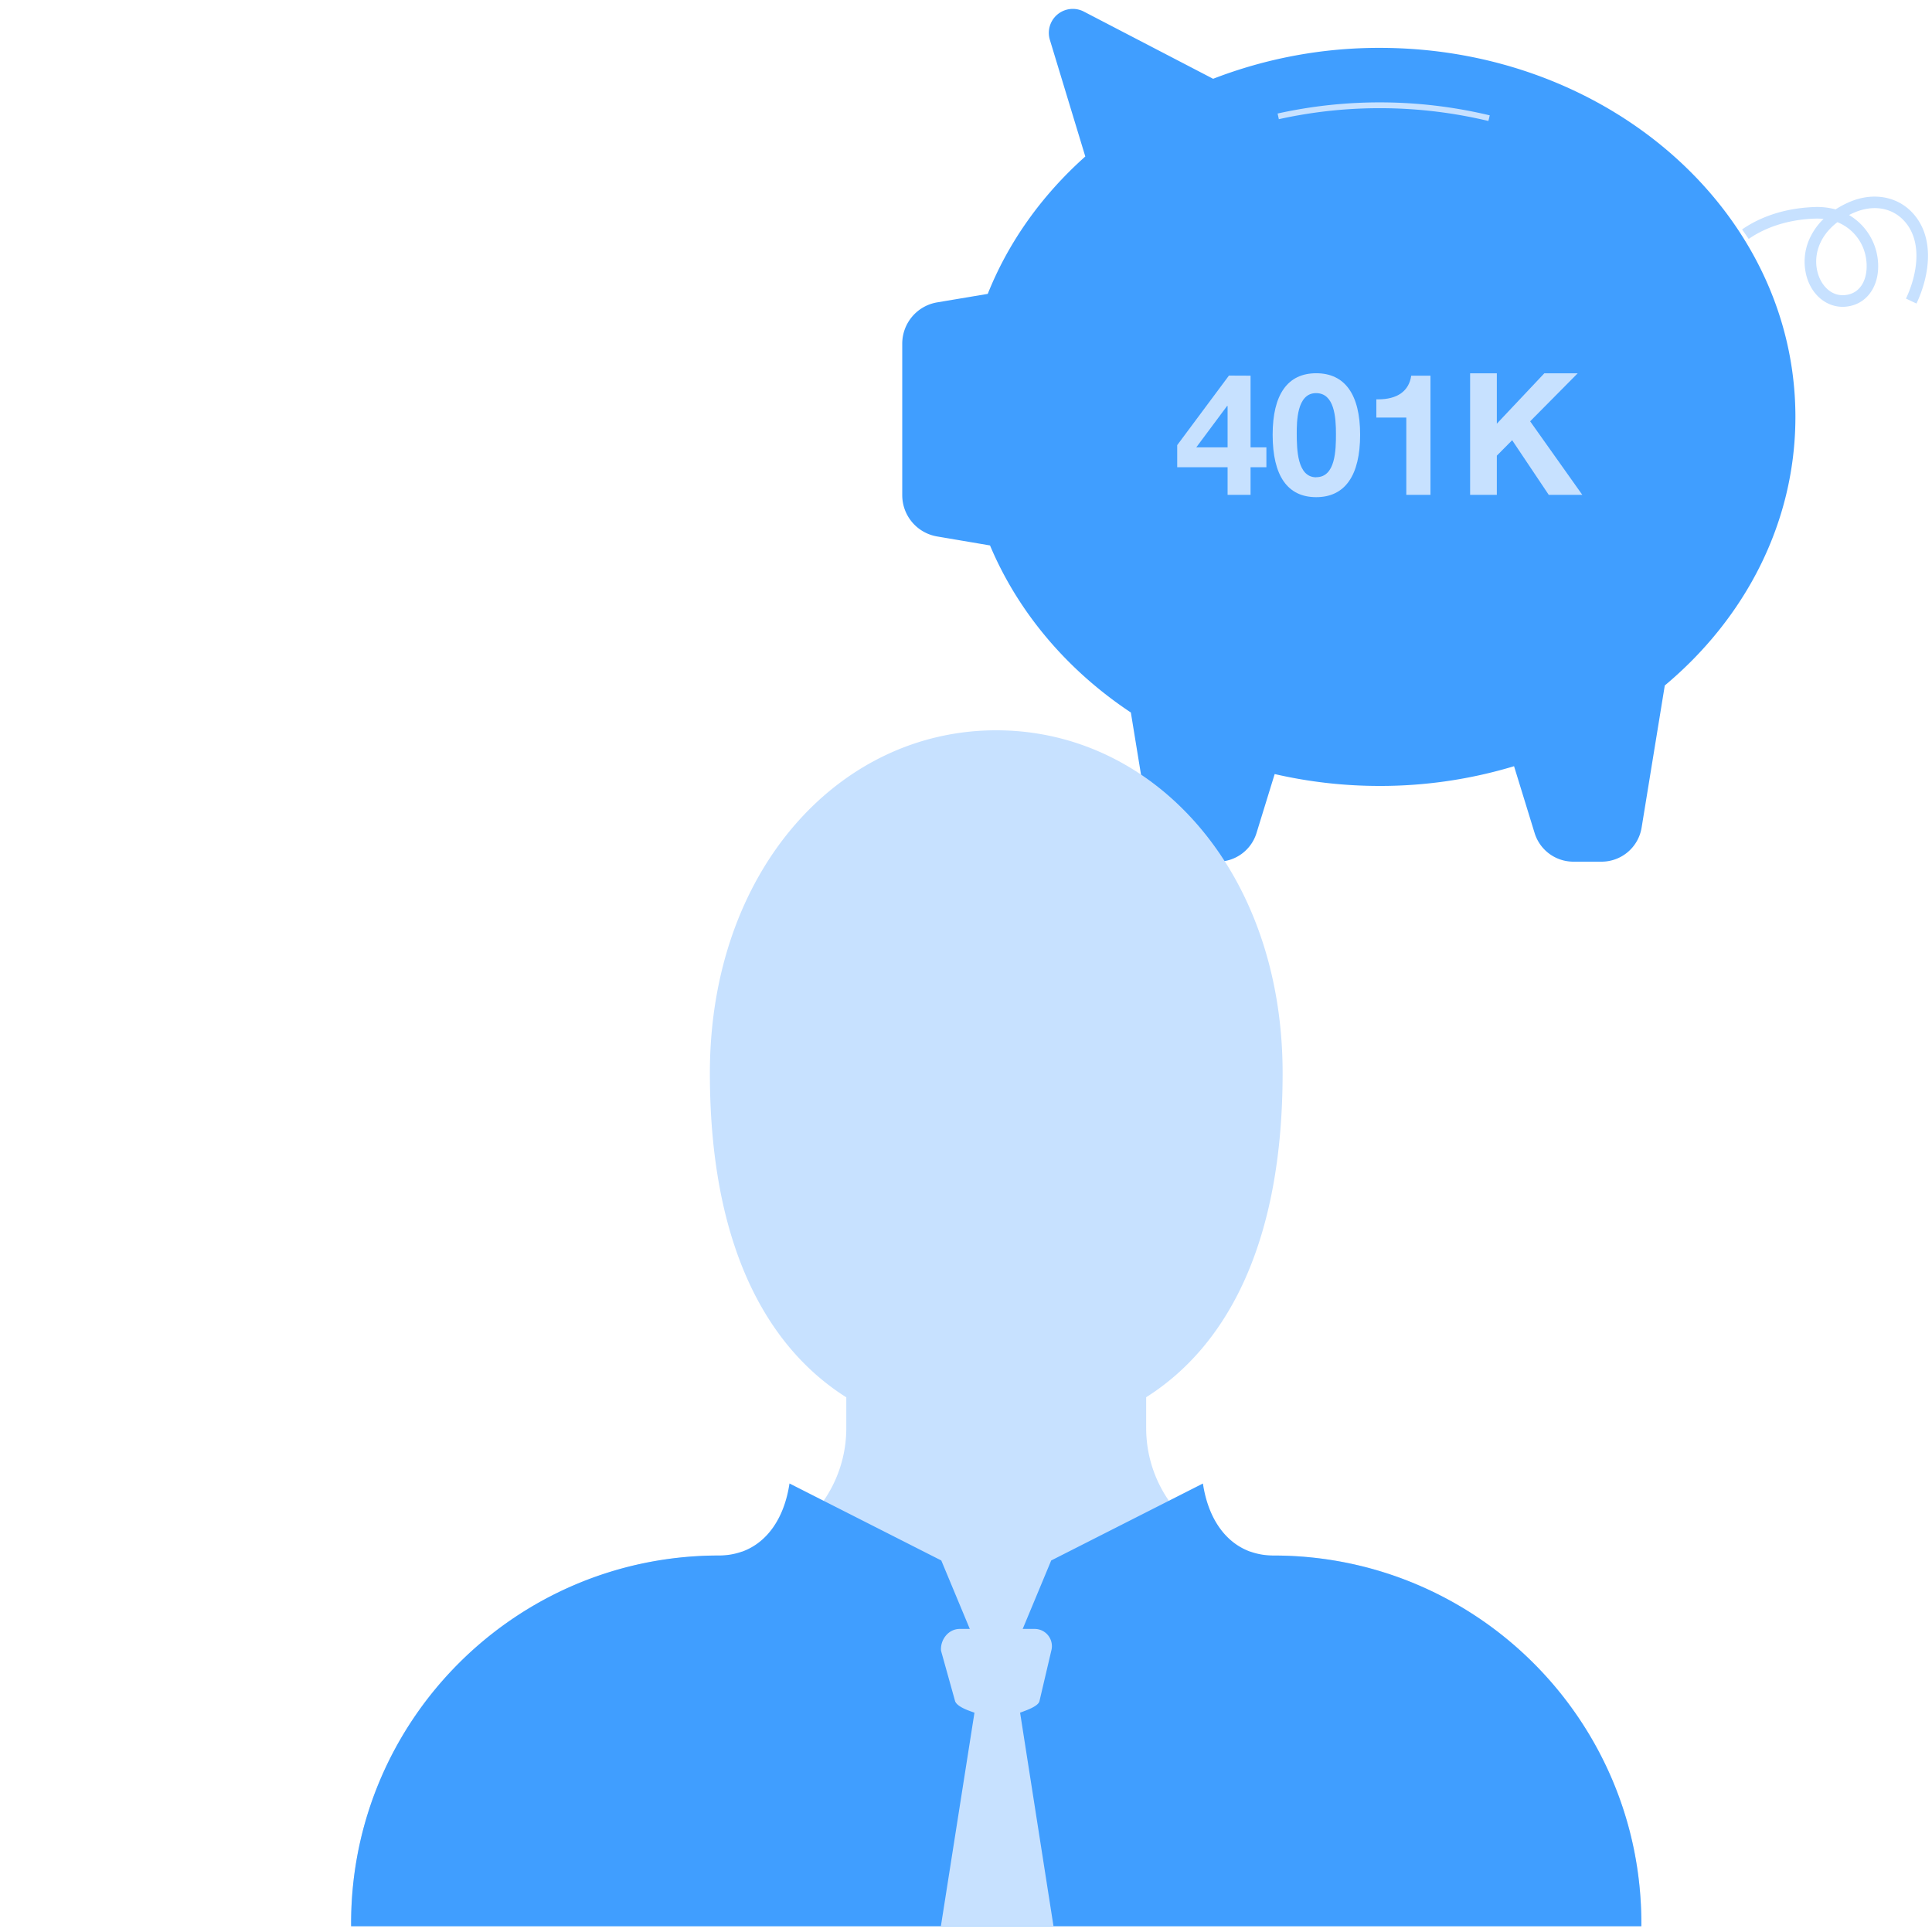
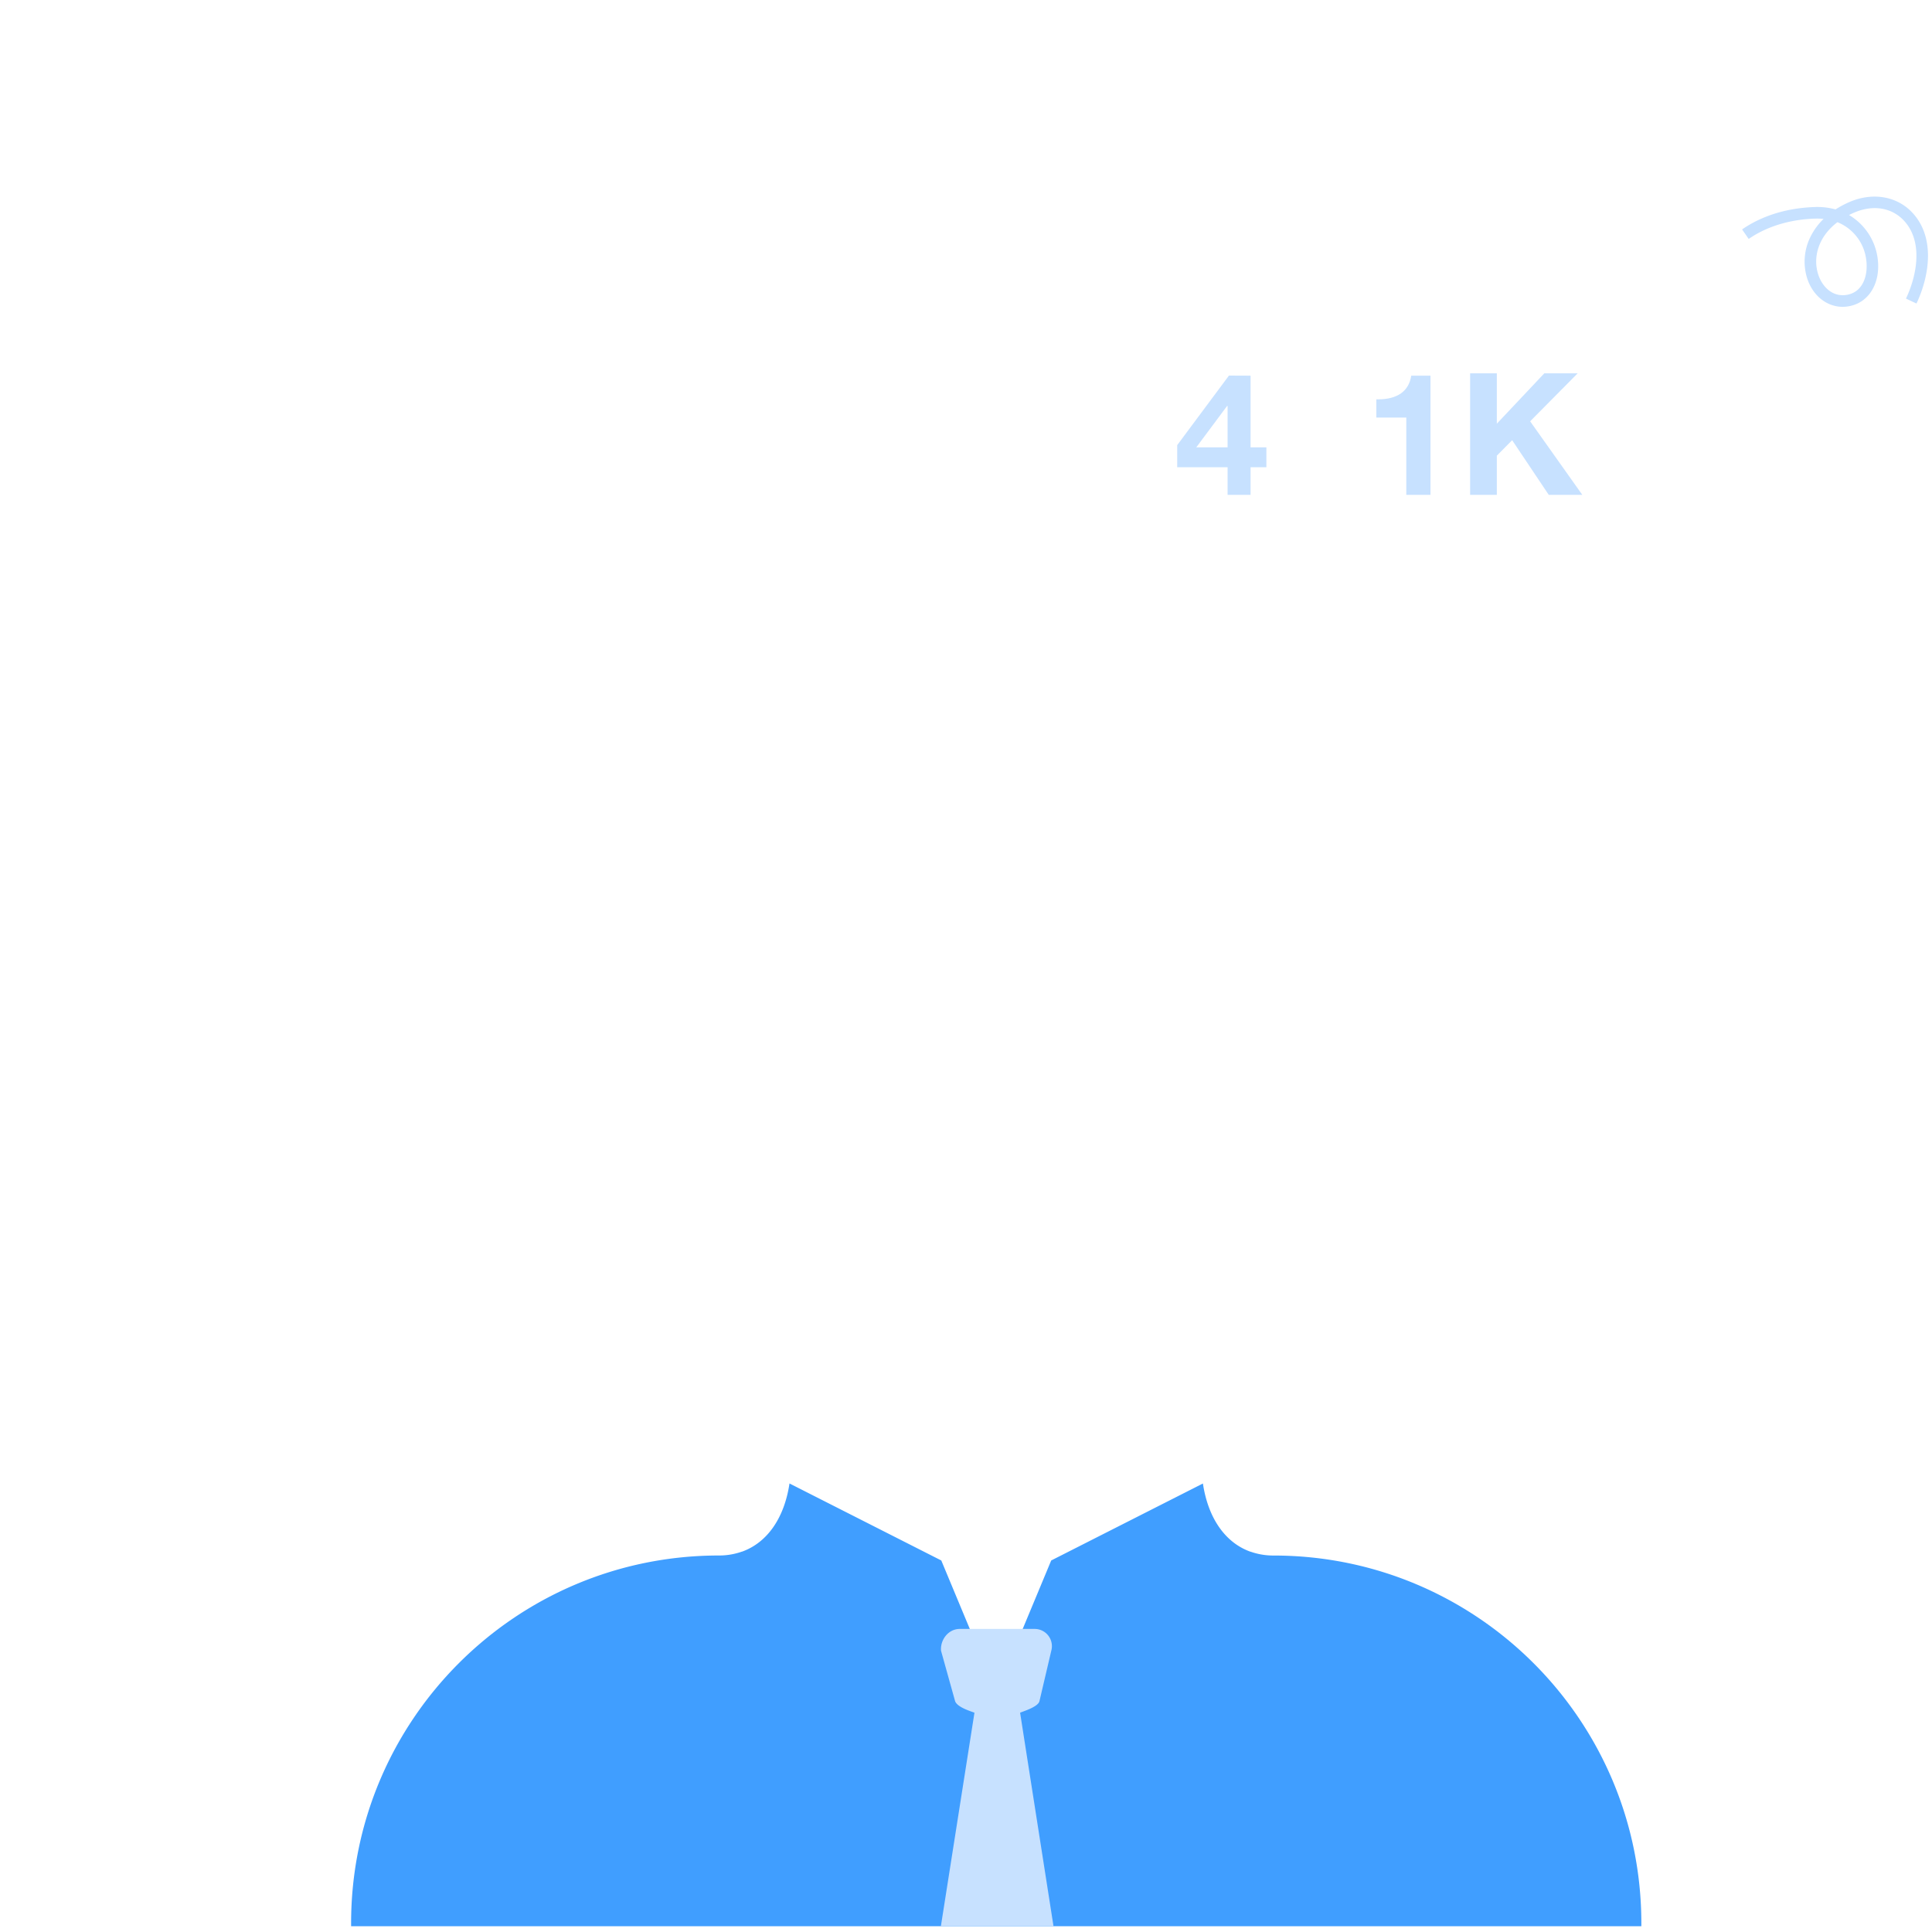
<svg xmlns="http://www.w3.org/2000/svg" viewBox="0 0 1000 1000">
  <defs>
    <style>.cls-1{fill:#c7e1ff;}.cls-2{fill:#409eff;}</style>
  </defs>
  <g id="ROW_2" data-name="ROW 2">
    <g id="traditional-401k-tax-strategy-for-individuals">
      <path class="cls-1" d="M953.84,158.82c-8.35,0-15.7-5.82-18.57-15.13a28.81,28.81,0,0,1,1.83-21.12,33.4,33.4,0,0,1,6.78-9.26,32.83,32.83,0,0,0-4.7-.15c-16.55.64-27.66,6.07-34.06,10.52l-3.42-4.93c7.06-4.9,19.25-10.89,37.24-11.58a36,36,0,0,1,11.14,1.22,49.54,49.54,0,0,1,7.38-3.91c11.78-5,24.07-3,32.07,5.28,12.27,12.72,9.3,32.8,2.43,47.35l-5.43-2.56c6-12.74,8.83-30.11-1.32-40.63-6.32-6.55-15.81-8-25.39-3.92-1,.41-1.88.84-2.77,1.29a30.7,30.7,0,0,1,14.89,23c1.42,12.26-4.56,22.18-14.55,24.14A18.89,18.89,0,0,1,953.84,158.82ZM951.05,115c-10.19,7.75-12.65,18.44-10,26.89,2,6.4,7.44,12.18,15.22,10.66,8-1.56,10.63-9.94,9.75-17.56A24.11,24.11,0,0,0,951.05,115Z" />
-       <path class="cls-2" d="M929.3,215.78c0-105.5-96.32-191-215.15-191a237.75,237.75,0,0,0-86.24,16L561,6a12.41,12.41,0,0,0-17.59,14.62L561.75,81c-22.31,19.88-39.72,44.1-50.49,71.11L485,156.52a21.68,21.68,0,0,0-18,21.37V256.3a21.67,21.67,0,0,0,18,21.36l27.43,4.66C527,317,552.51,347,585.33,368.79l9.74,59.62A21,21,0,0,0,615.75,446h14.61a21,21,0,0,0,20-14.8l9.41-30.55a241.37,241.37,0,0,0,54.35,6.15,239.35,239.35,0,0,0,69.55-10.21l10.65,34.61a21,21,0,0,0,20,14.8H829a21,21,0,0,0,20.69-17.59l12-73.61C903.32,320,929.3,270.57,929.3,215.78Z" />
-       <path class="cls-1" d="M770.39,62.62a241.95,241.95,0,0,0-108.46-.93l-.65-2.93a245,245,0,0,1,109.81.94Z" />
      <path class="cls-1" d="M647.29,194.45v37.1h8.19v10.3h-8.19v14.28H635.4V241.85H609.32V230.4l26.78-36Zm-12.16,15.69-15.94,21.41H635.4V210.14Z" />
-       <path class="cls-1" d="M704,225c0,21.23-7.92,32.33-22.73,32.33s-22.55-11-22.55-32.33c0-20.8,7.75-31.81,22.55-31.81S704,204.15,704,225Zm-22.73,22c10,0,10.22-14.09,10.22-22.38,0-8.63-.79-21.14-10.3-21.14-10,0-10,14.89-10,21.14C671.25,232.34,671.34,247.05,681.29,247.05Z" />
      <path class="cls-1" d="M740.41,194.45v61.68H727.9v-40H712.39V206.7h.88c10,0,16-4.23,17.18-12.25Z" />
      <path class="cls-1" d="M774.76,193.22V219.3l24.58-26.08h17.27L792,218.07l27,38.06H801.63l-18.94-28.28-7.93,8v20.27H760.93V193.22Z" />
-       <path class="cls-1" d="M659.19,805.14a65.93,65.93,0,0,1-65.93-65.93v-16c42.37-26.82,70.62-80.55,70.62-167.79C663.88,451.22,597.52,378,515.65,378S367.43,451.22,367.43,555.46c0,87.24,28.24,141,70.61,167.79v16a65.93,65.93,0,0,1-65.93,65.93c-105.13,0-190.36,85.23-190.36,190.36V997h667.8V995.5C849.55,890.37,764.32,805.14,659.19,805.14Z" />
      <path class="cls-2" d="M659.2,805.14a35.32,35.32,0,0,1-11.92-2l0,0h-.11c-13.12-4.73-21.87-17.48-24.54-35.28L544.1,807.7,515.66,876h0L487.21,807.7l-78.57-39.86c-2.66,17.8-11.42,30.55-24.53,35.28H384l0,0a35.26,35.26,0,0,1-11.91,2c-105.13,0-190.36,85.23-190.36,190.36V997H849.56V995.5C849.56,890.37,764.33,805.14,659.2,805.14Z" />
      <path class="cls-1" d="M528,886.48c2.57-1,9.22-3.11,10-5.88l6.14-26.17a8.92,8.92,0,0,0-8.58-11.3h-38.8c-5.89,0-10.15,5.61-9.68,11.3l7.3,26.17c1.2,3,7.4,4.94,10,5.88L487,997h58.29Z" />
    </g>
  </g>
</svg>